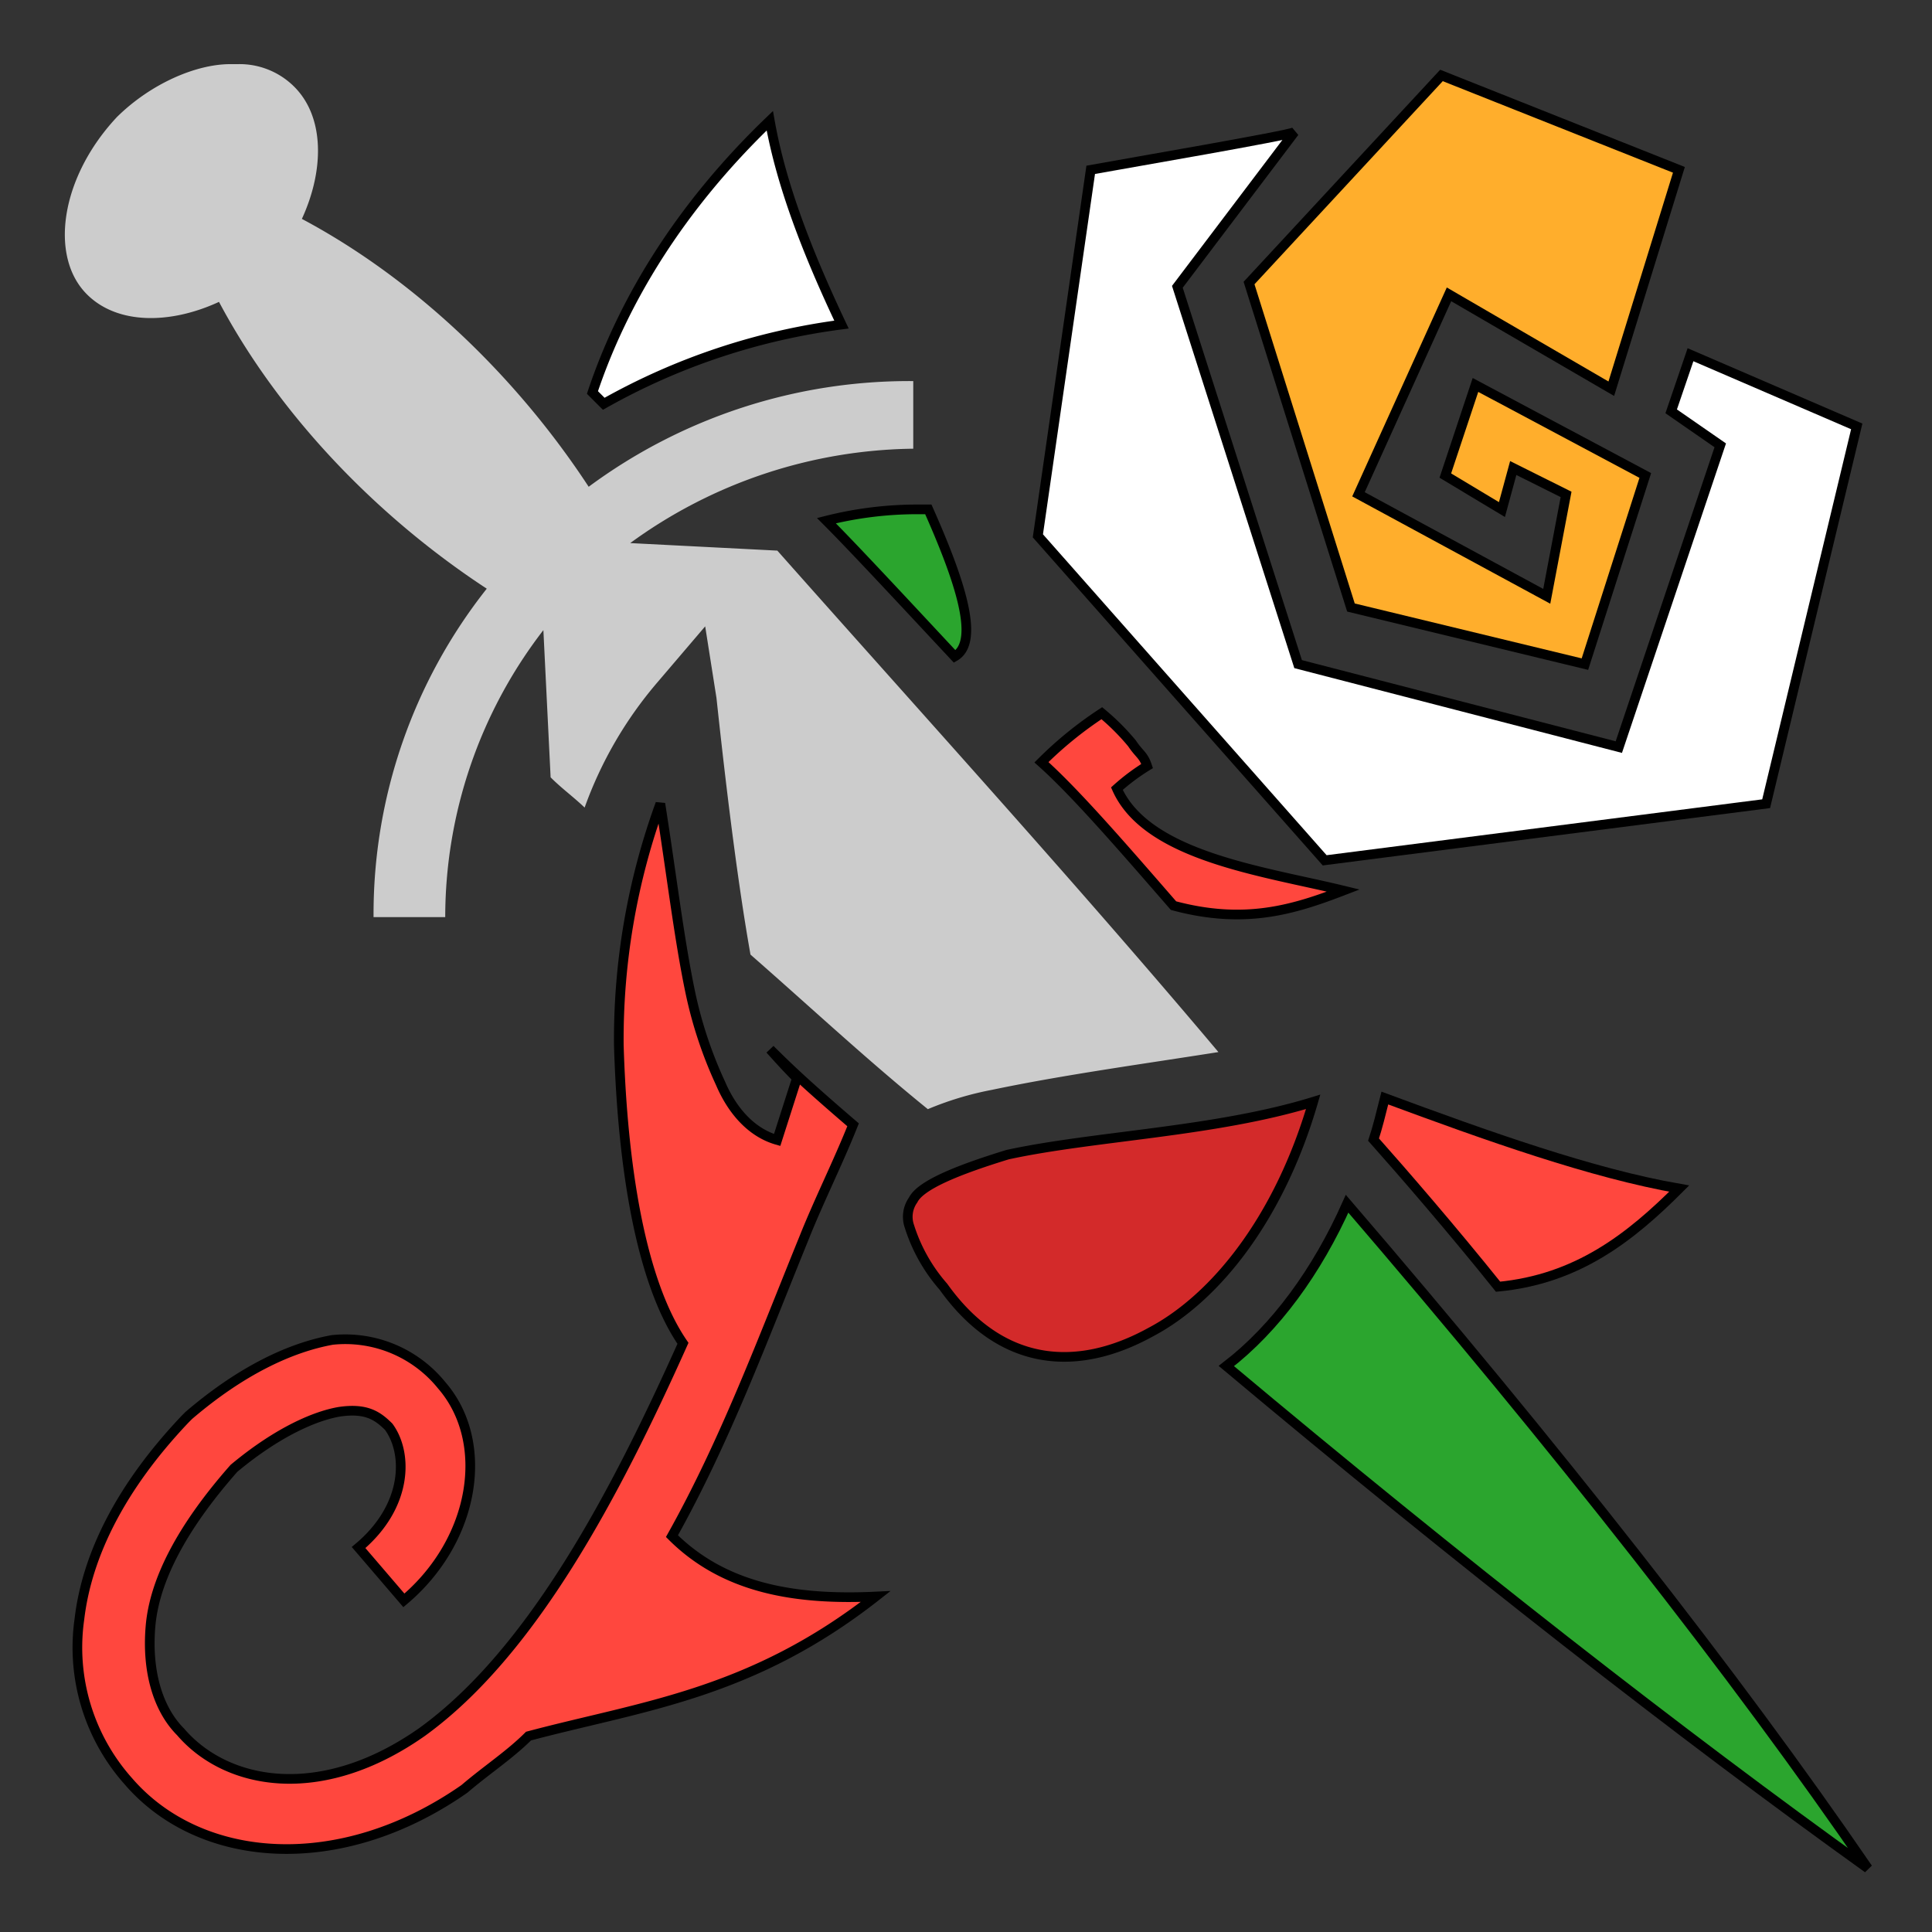
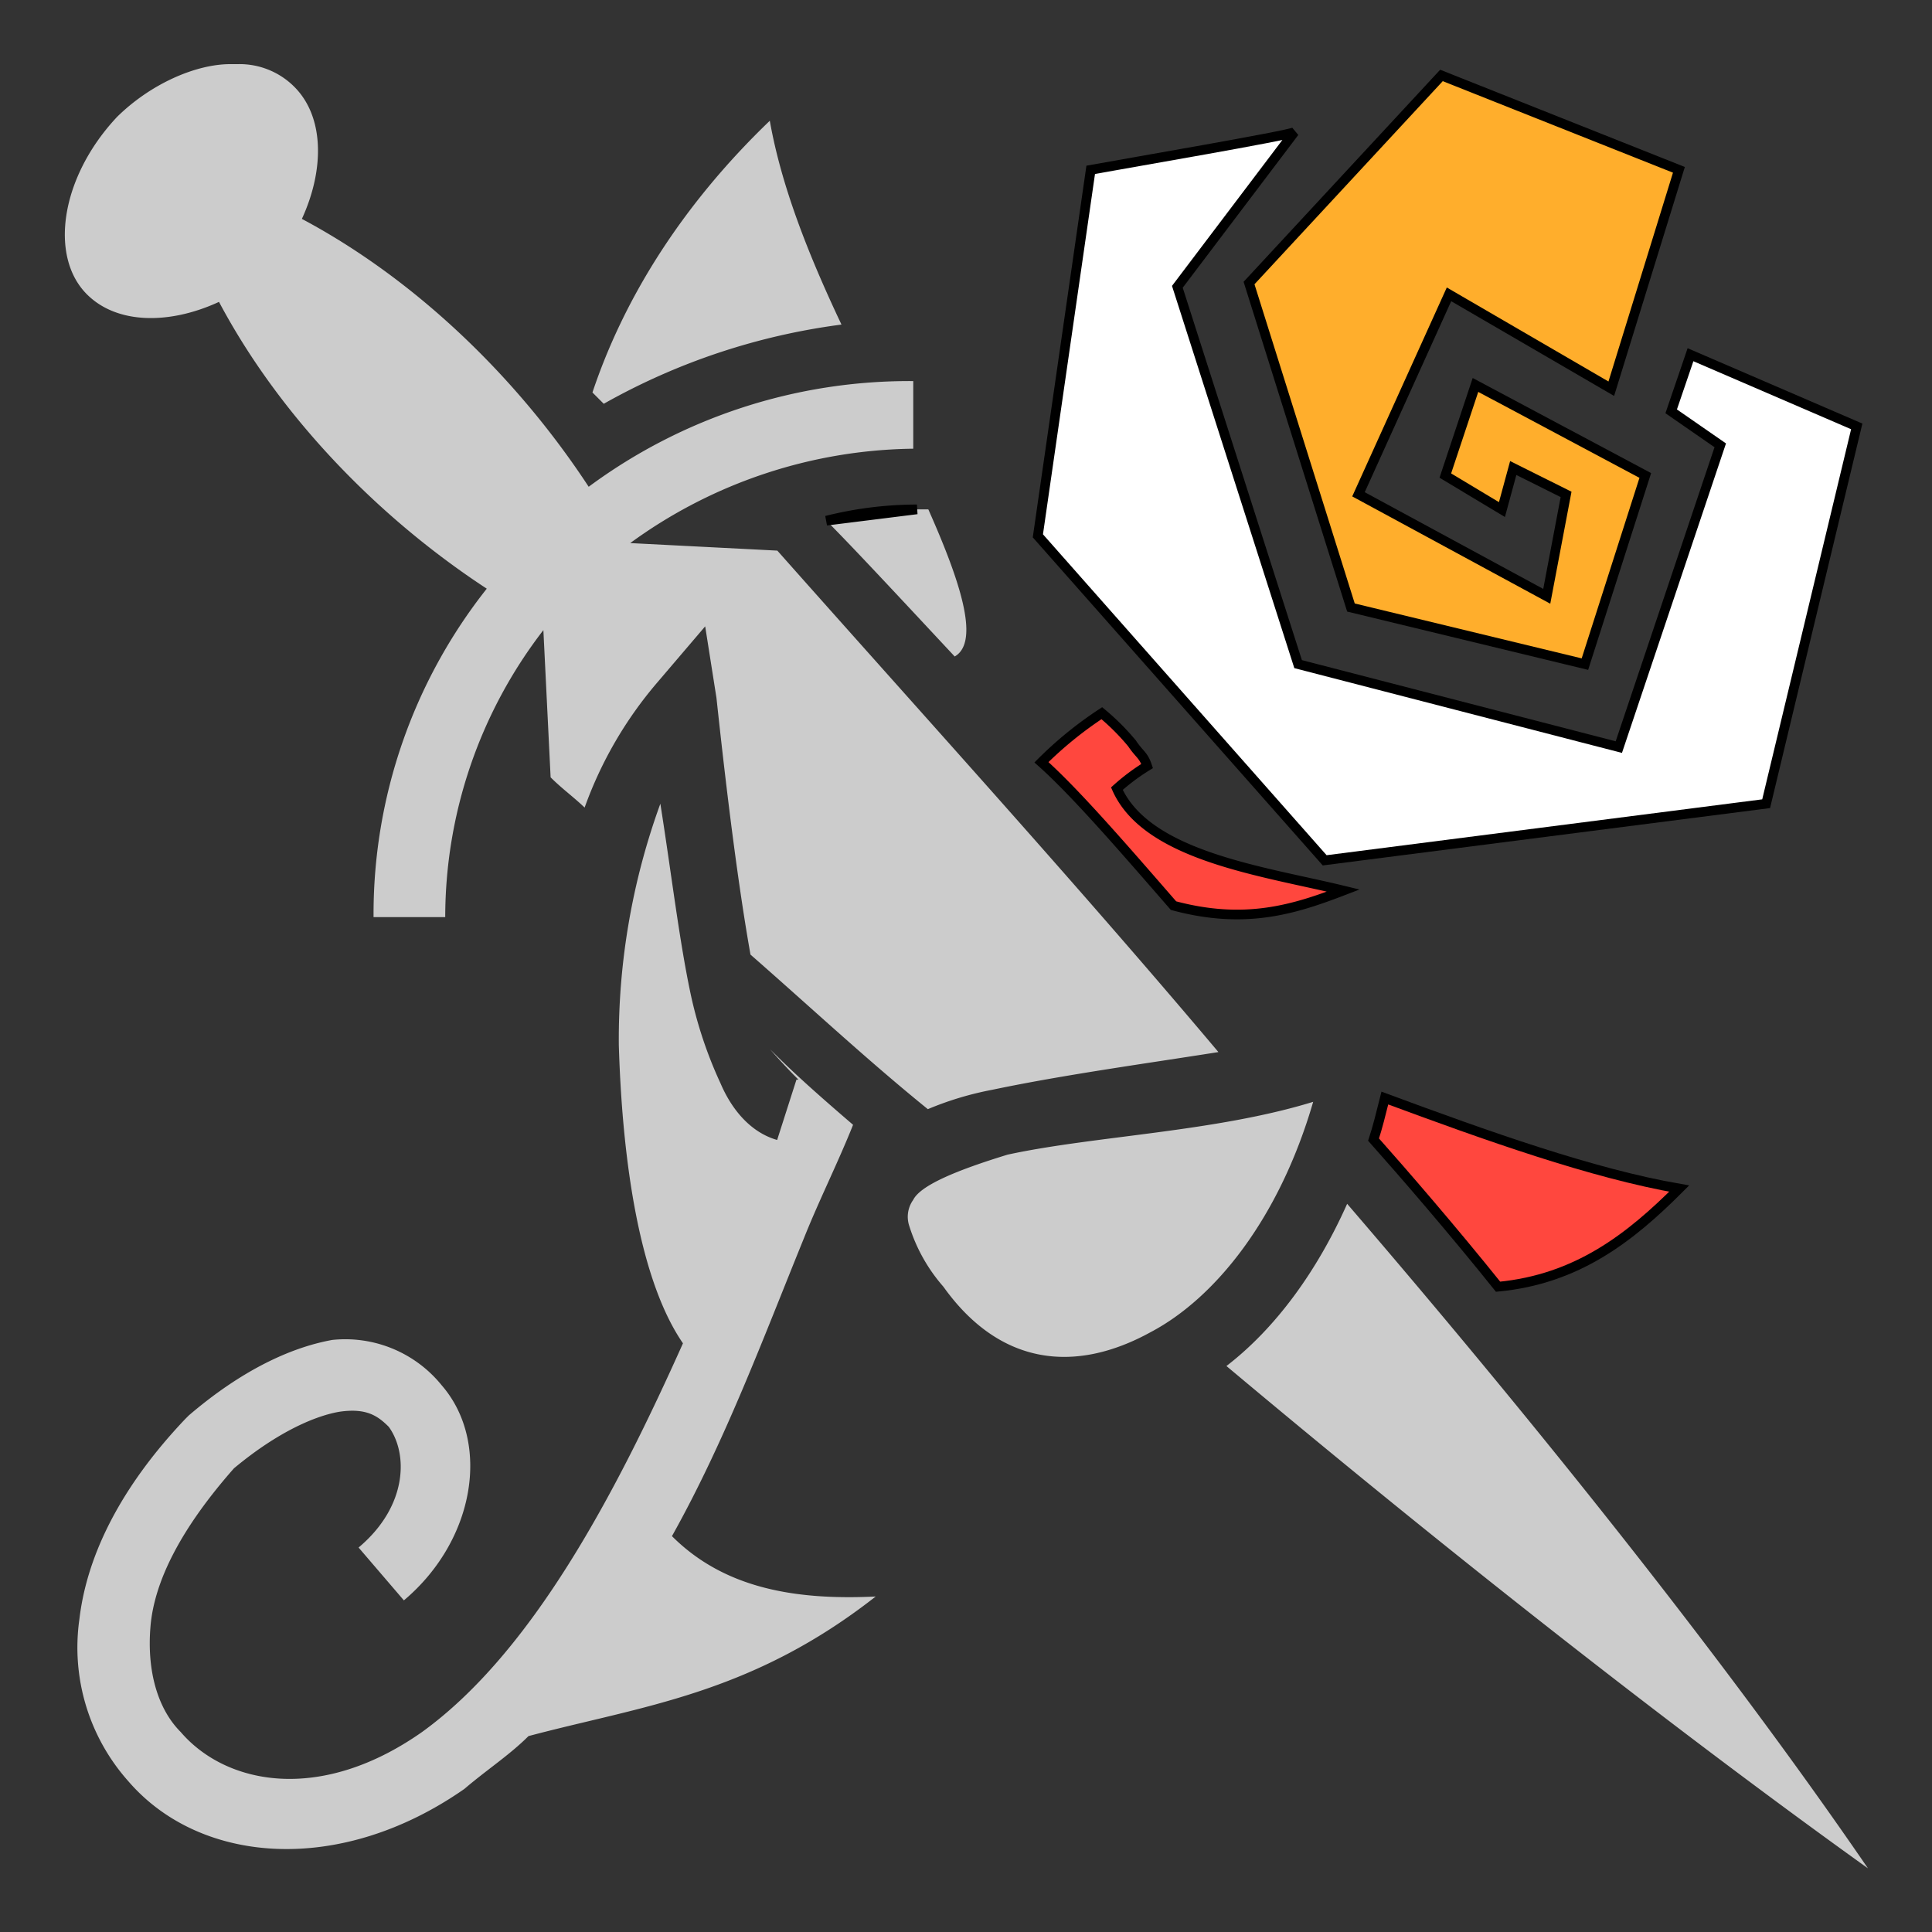
<svg xmlns="http://www.w3.org/2000/svg" id="Layer_1" data-name="Layer 1" viewBox="0 0 200 200">
  <rect x="0" y="0" width="200" height="200" fill="#333333" stroke="none" />
  <title>-dagger-rose</title>
  <rect id="layer_1-2" data-name="layer 1" width="200" height="200" fill="none" />
  <path id="SvgjsPath6772" d="M24.61,6.64h-.78c-3.52,0-8.2,2-11.72,5.47C6.25,18.36,5.08,26.56,9,30.47c3.13,3.13,8.59,3.13,13.67.78C28.91,43,39.06,53.52,50.39,60.94a54.29,54.29,0,0,0-11.72,34h7.42A48.66,48.66,0,0,1,56.25,65.23L57,80.47c1.17,1.17,2.34,2,3.52,3.13A41.36,41.36,0,0,1,68,70.7L73,64.84l1.17,7.42c1.17,10.94,2.34,19.92,3.52,26.56,6.25,5.47,12.11,10.94,18.36,16a33,33,0,0,1,6.64-2c7.42-1.56,16-2.73,23.44-3.91C111.72,91.8,96.09,74.61,80.47,57l-15.23-.78a50.68,50.68,0,0,1,29.3-9.77v-7A55.78,55.78,0,0,0,60.94,50.39C53.52,39.06,43,28.91,31.25,22.66c2.34-5.08,2.34-10.55-.78-13.67A8,8,0,0,0,24.61,6.64ZM149.22,7.81,129.3,29.3l10.55,33.59,24.22,5.86,6.25-19.53-17.58-9.37-3.12,9.38,5.86,3.52,1.17-4.3,5.47,2.73-2,10.55L140.63,51.17,150,30.47l16.8,9.77,7-22.66ZM79.69,12.5c-9.37,9-15.23,18.75-18.36,28.13L62.5,41.8a67.88,67.88,0,0,1,24.61-8.2C83.59,26.17,80.86,19.14,79.69,12.5ZM134,13.67c-.78.39-16.8,3.13-21.09,3.91l-5.47,37.89,29.69,33.59,45.7-5.86,9.38-39.06L175,36.72l-2,5.86,5.08,3.52L167.58,77.34l-33.2-8.59-12.5-39.06ZM94.92,52.73a38.53,38.53,0,0,0-9.37,1.17c2.73,2.73,7.81,8.2,13.28,14.06,2.73-1.56.39-8.2-2.73-15.23Zm19.14,21.09a39.44,39.44,0,0,0-6.25,5.08c3.52,3.13,8.59,9,13.67,14.84,7.42,2,12.5.39,17.58-1.56-8.2-2-20.31-3.52-23.44-10.55a21.67,21.67,0,0,1,3.13-2.34c-.39-1.17-.78-1.17-1.56-2.34A23.57,23.57,0,0,0,114.06,73.83ZM68.36,83.2a71.33,71.33,0,0,0-4.3,25c.39,12.89,2.34,24.61,6.64,30.86-7,15.63-15.62,32-27,40.23h0c-10.55,7.42-20.31,5.47-25,0-2.34-2.34-3.52-6.25-3.12-10.94S18.75,158.2,24.22,152c4.69-3.91,8.59-5.47,10.94-5.86,2.73-.39,3.91.39,5.08,1.56,2,2.73,2,8.2-3.12,12.5l4.69,5.47c7.42-6.25,9-16.41,3.91-22.27a12.84,12.84,0,0,0-11.33-4.69c-4.3.78-9.37,3.13-14.84,7.81l-.39.39h0c-6.64,7-10.16,14.06-10.94,20.7a20.81,20.81,0,0,0,5.08,16.8c7.42,8.59,21.88,9.77,34.77.78h0c2.34-2,4.69-3.52,6.64-5.47,11.72-3.12,23-4.3,35.94-14.45-8.2.39-15.62-.78-21.09-6.25,5.47-9.77,9.38-20.31,13.67-30.86,1.56-3.91,3.52-7.81,5.08-11.72-5.47-4.69-7-6.25-8.59-7.81,3.13,3.52,3.13,3.13,2.73,3.13l-2,6.25c-2.73-.78-4.69-3.12-5.86-5.86a43.81,43.81,0,0,1-3.12-9.37C70.31,97.27,69.53,90.63,68.36,83.2Zm75,30.47c-.39,1.56-.78,3.13-1.17,4.3,3.13,3.52,8.2,9.38,12.89,15.23,8.2-.78,13.67-5.08,18.75-10.16C164.84,121.48,153.91,117.58,143.36,113.67Zm-7.42.39c-10.16,3.13-22.66,3.52-31.64,5.47-5.08,1.56-9,3.13-9.77,4.69a3,3,0,0,0-.39,2.73,17.43,17.43,0,0,0,3.52,6.25h0c5.86,8.2,13.67,9,21.48,4.69C125.78,134.38,132.42,126.17,135.94,114.06Zm3.52,10.55c-3.12,7-7.42,12.89-12.5,16.8,24.22,20.31,47.27,38.28,66.41,52C179.69,173.44,160.94,149.61,139.45,124.61Z" fill="#ccc" />
  <path id="th_del_dagger-rose_1" data-name="th del dagger-rose 1" d="M149.22,7.81,129.3,29.3l10.55,33.59,24.22,5.86,6.25-19.53-17.58-9.37-3.12,9.38,5.86,3.52,1.17-4.3,5.47,2.73-2,10.55L140.63,51.17,150,30.47l16.8,9.77,7-22.66Z" fill="#ffae2c" stroke="#000" />
-   <path id="th_del_dagger-rose_2" data-name="th del dagger-rose 2" d="M79.69,12.5c-9.37,9-15.23,18.75-18.36,28.13L62.5,41.8a67.88,67.88,0,0,1,24.61-8.2C83.59,26.17,80.86,19.14,79.69,12.5Z" fill="#fff" stroke="#000" />
  <path id="th_del_dagger-rose_3" data-name="th del dagger-rose 3" d="M134,13.67c-.78.39-16.8,3.13-21.09,3.91l-5.47,37.89,29.69,33.59,45.7-5.86,9.38-39.06L175,36.72l-2,5.86,5.08,3.52L167.58,77.34l-33.2-8.59-12.5-39.06Z" fill="#fff" stroke="#000" />
-   <path id="th_del_dagger-rose_4" data-name="th del dagger-rose 4" d="M94.92,52.73a38.53,38.53,0,0,0-9.37,1.17c2.73,2.73,7.81,8.2,13.28,14.06,2.73-1.56.39-8.2-2.73-15.23Z" fill="#2ba52e" stroke="#000" />
+   <path id="th_del_dagger-rose_4" data-name="th del dagger-rose 4" d="M94.92,52.73a38.53,38.53,0,0,0-9.37,1.17Z" fill="#2ba52e" stroke="#000" />
  <path id="th_del_dagger-rose_5" data-name="th del dagger-rose 5" d="M114.06,73.83a39.44,39.44,0,0,0-6.25,5.08c3.52,3.13,8.59,9,13.67,14.84,7.42,2,12.5.39,17.58-1.56-8.2-2-20.31-3.52-23.44-10.55a21.67,21.67,0,0,1,3.13-2.34c-.39-1.17-.78-1.17-1.56-2.34A23.57,23.57,0,0,0,114.06,73.83Z" fill="#ff473e" stroke="#000" />
-   <path id="th_del_dagger-rose_6" data-name="th del dagger-rose 6" d="M68.36,83.2a71.33,71.33,0,0,0-4.3,25c.39,12.89,2.34,24.61,6.64,30.86-7,15.63-15.62,32-27,40.23h0c-10.55,7.42-20.31,5.47-25,0-2.34-2.34-3.52-6.25-3.12-10.94S18.75,158.2,24.22,152c4.69-3.91,8.59-5.47,10.94-5.86,2.73-.39,3.91.39,5.08,1.56,2,2.73,2,8.2-3.12,12.5l4.69,5.47c7.42-6.25,9-16.41,3.91-22.27a12.84,12.84,0,0,0-11.33-4.69c-4.3.78-9.37,3.13-14.84,7.81l-.39.39h0c-6.64,7-10.16,14.06-10.94,20.7a20.81,20.81,0,0,0,5.08,16.8c7.42,8.59,21.88,9.77,34.77.78h0c2.34-2,4.69-3.52,6.64-5.47,11.72-3.12,23-4.3,35.94-14.45-8.2.39-15.62-.78-21.09-6.25,5.47-9.77,9.38-20.31,13.67-30.86,1.56-3.91,3.52-7.81,5.08-11.72-5.47-4.69-7-6.25-8.59-7.81,3.13,3.52,3.13,3.13,2.73,3.13l-2,6.25c-2.73-.78-4.69-3.12-5.86-5.86a43.81,43.81,0,0,1-3.12-9.37C70.31,97.27,69.53,90.63,68.36,83.2Z" fill="#ff473e" stroke="#000" />
  <path id="th_del_dagger-rose_7" data-name="th del dagger-rose 7" d="M143.36,113.67c-.39,1.56-.78,3.13-1.17,4.3,3.13,3.52,8.2,9.38,12.89,15.23,8.2-.78,13.67-5.08,18.75-10.16C164.84,121.48,153.91,117.58,143.36,113.67Z" fill="#ff473e" stroke="#000" />
-   <path id="th_del_dagger-rose_8" data-name="th del dagger-rose 8" d="M135.94,114.06c-10.16,3.13-22.66,3.52-31.64,5.47-5.08,1.56-9,3.13-9.77,4.69a3,3,0,0,0-.39,2.73,17.43,17.43,0,0,0,3.52,6.25h0c5.86,8.2,13.67,9,21.48,4.69C125.78,134.38,132.42,126.17,135.94,114.06Z" fill="#d32a2a" stroke="#000" />
-   <path id="th_del_dagger-rose_9" data-name="th del dagger-rose 9" d="M139.45,124.61c-3.12,7-7.42,12.89-12.5,16.8,24.22,20.31,47.27,38.28,66.41,52C179.69,173.44,160.94,149.61,139.45,124.61Z" fill="#2ba52e" stroke="#000" />
</svg>